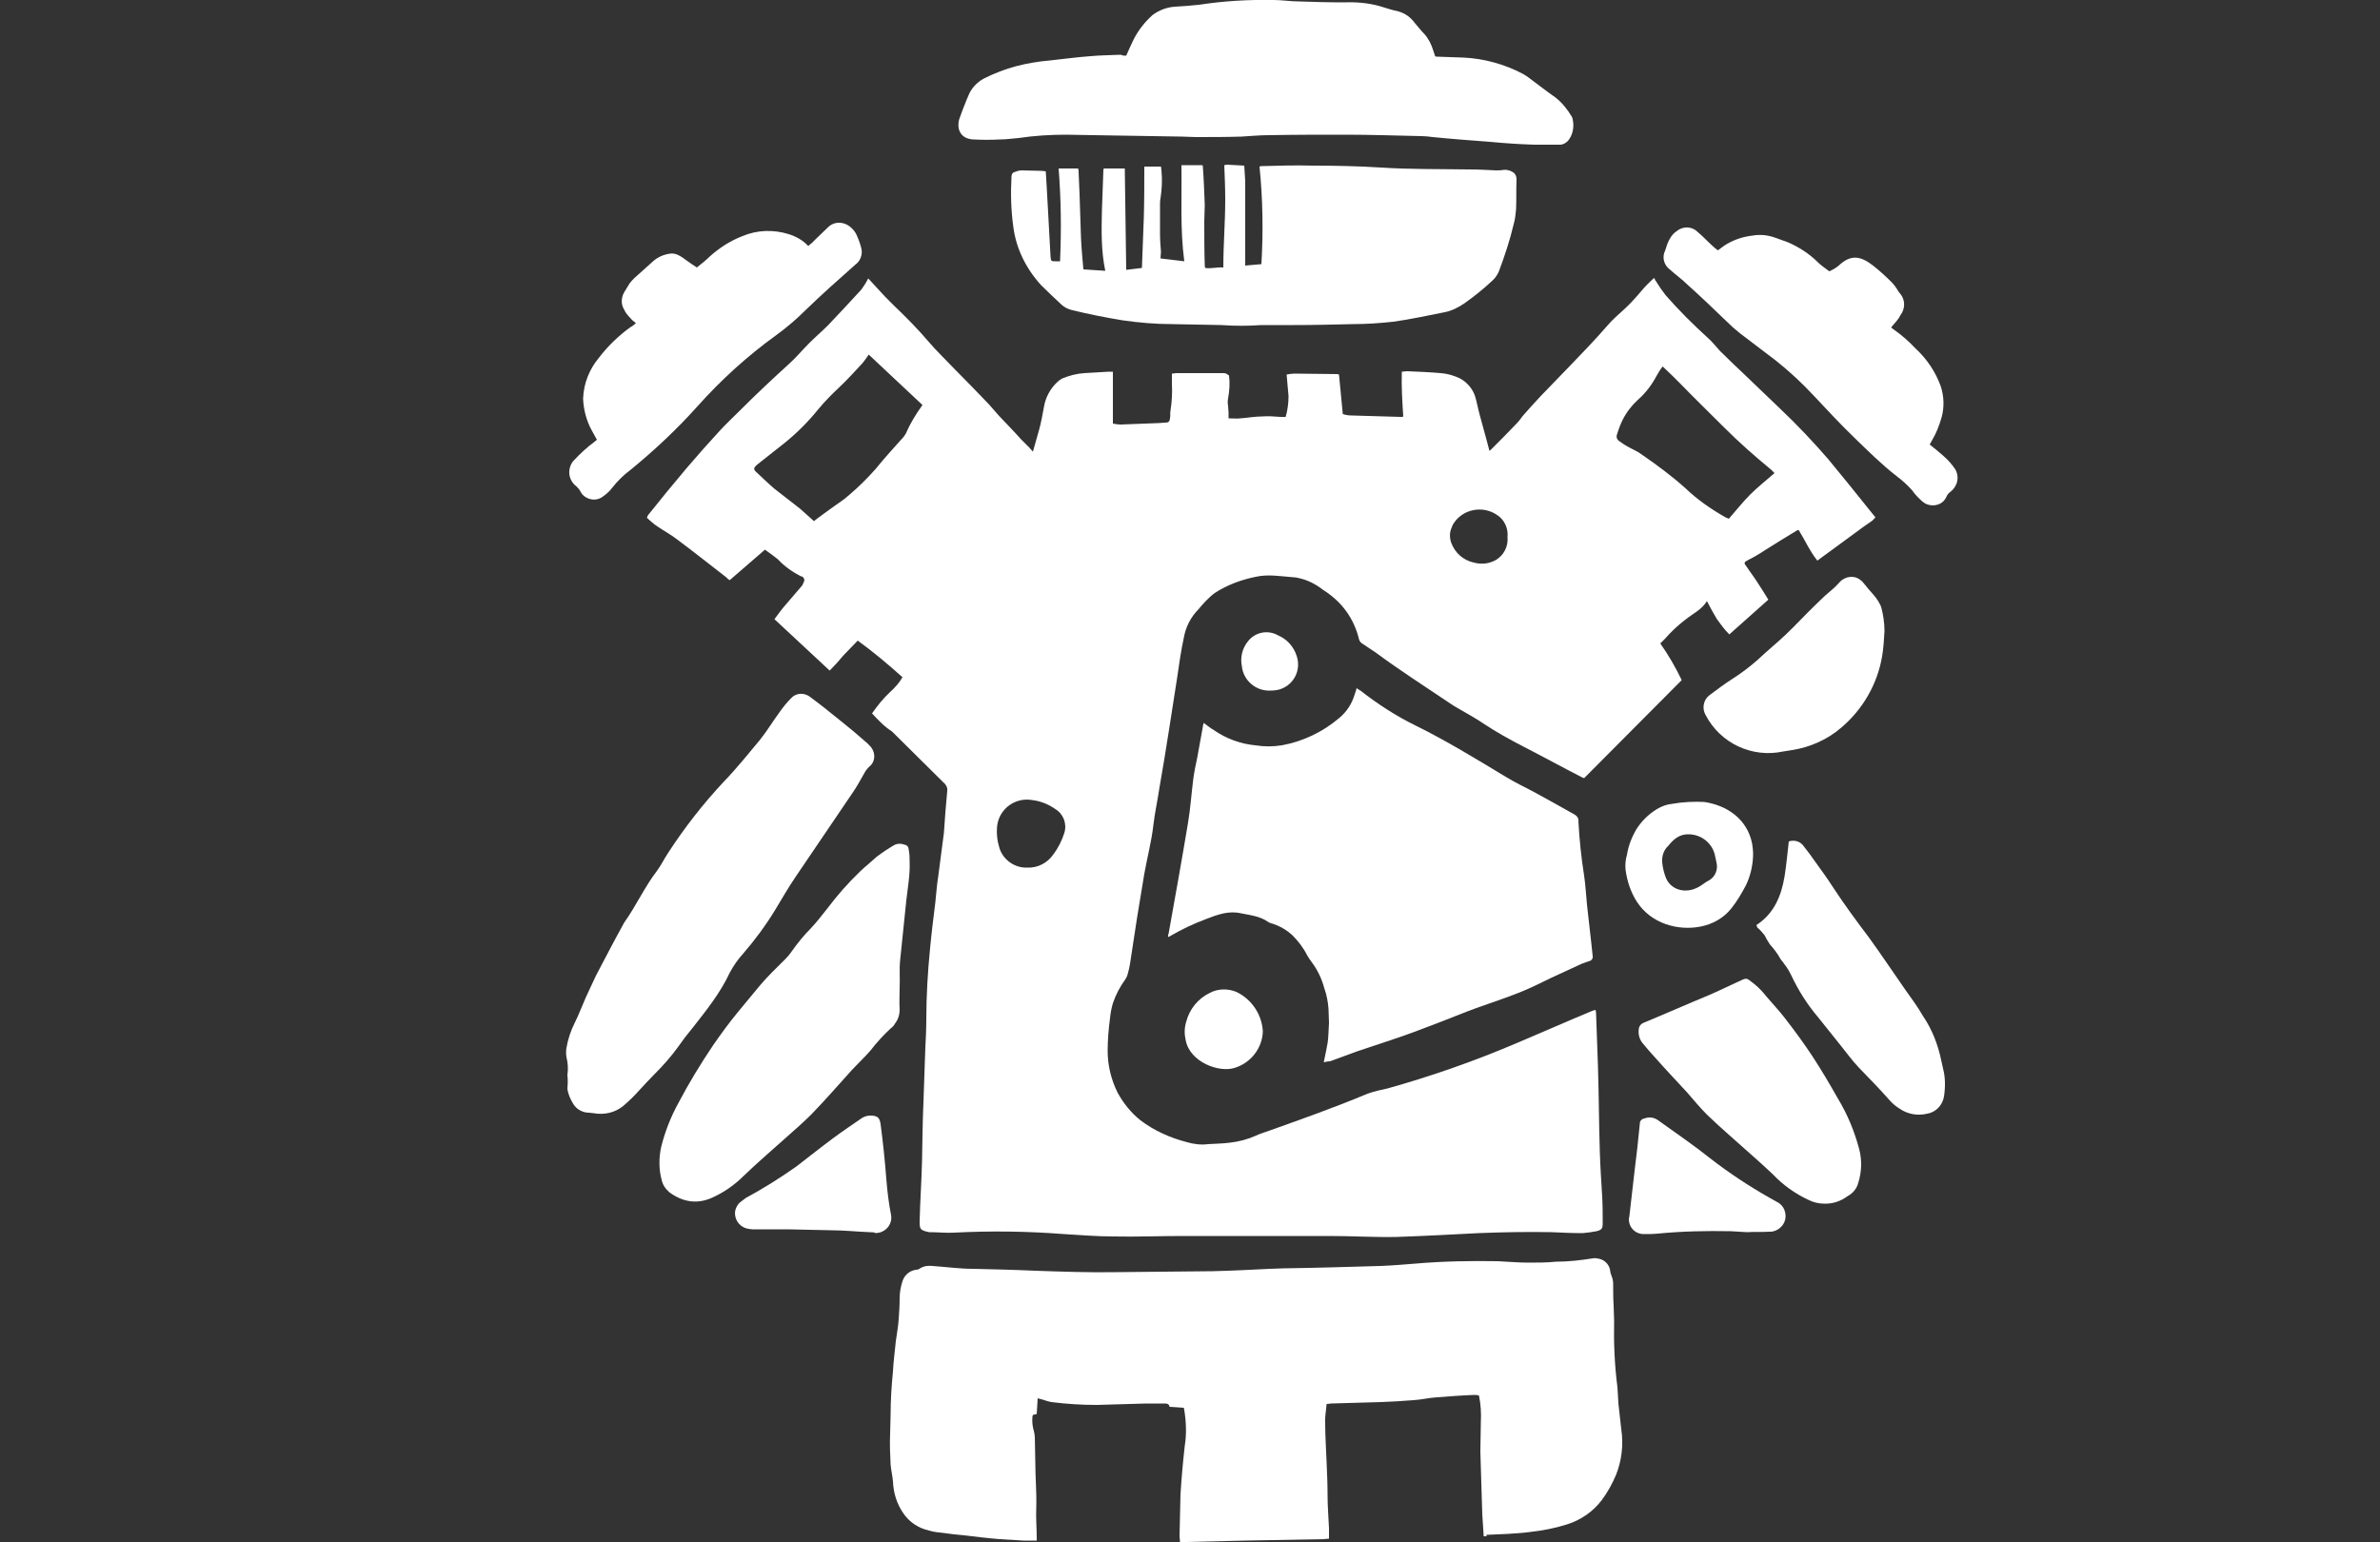
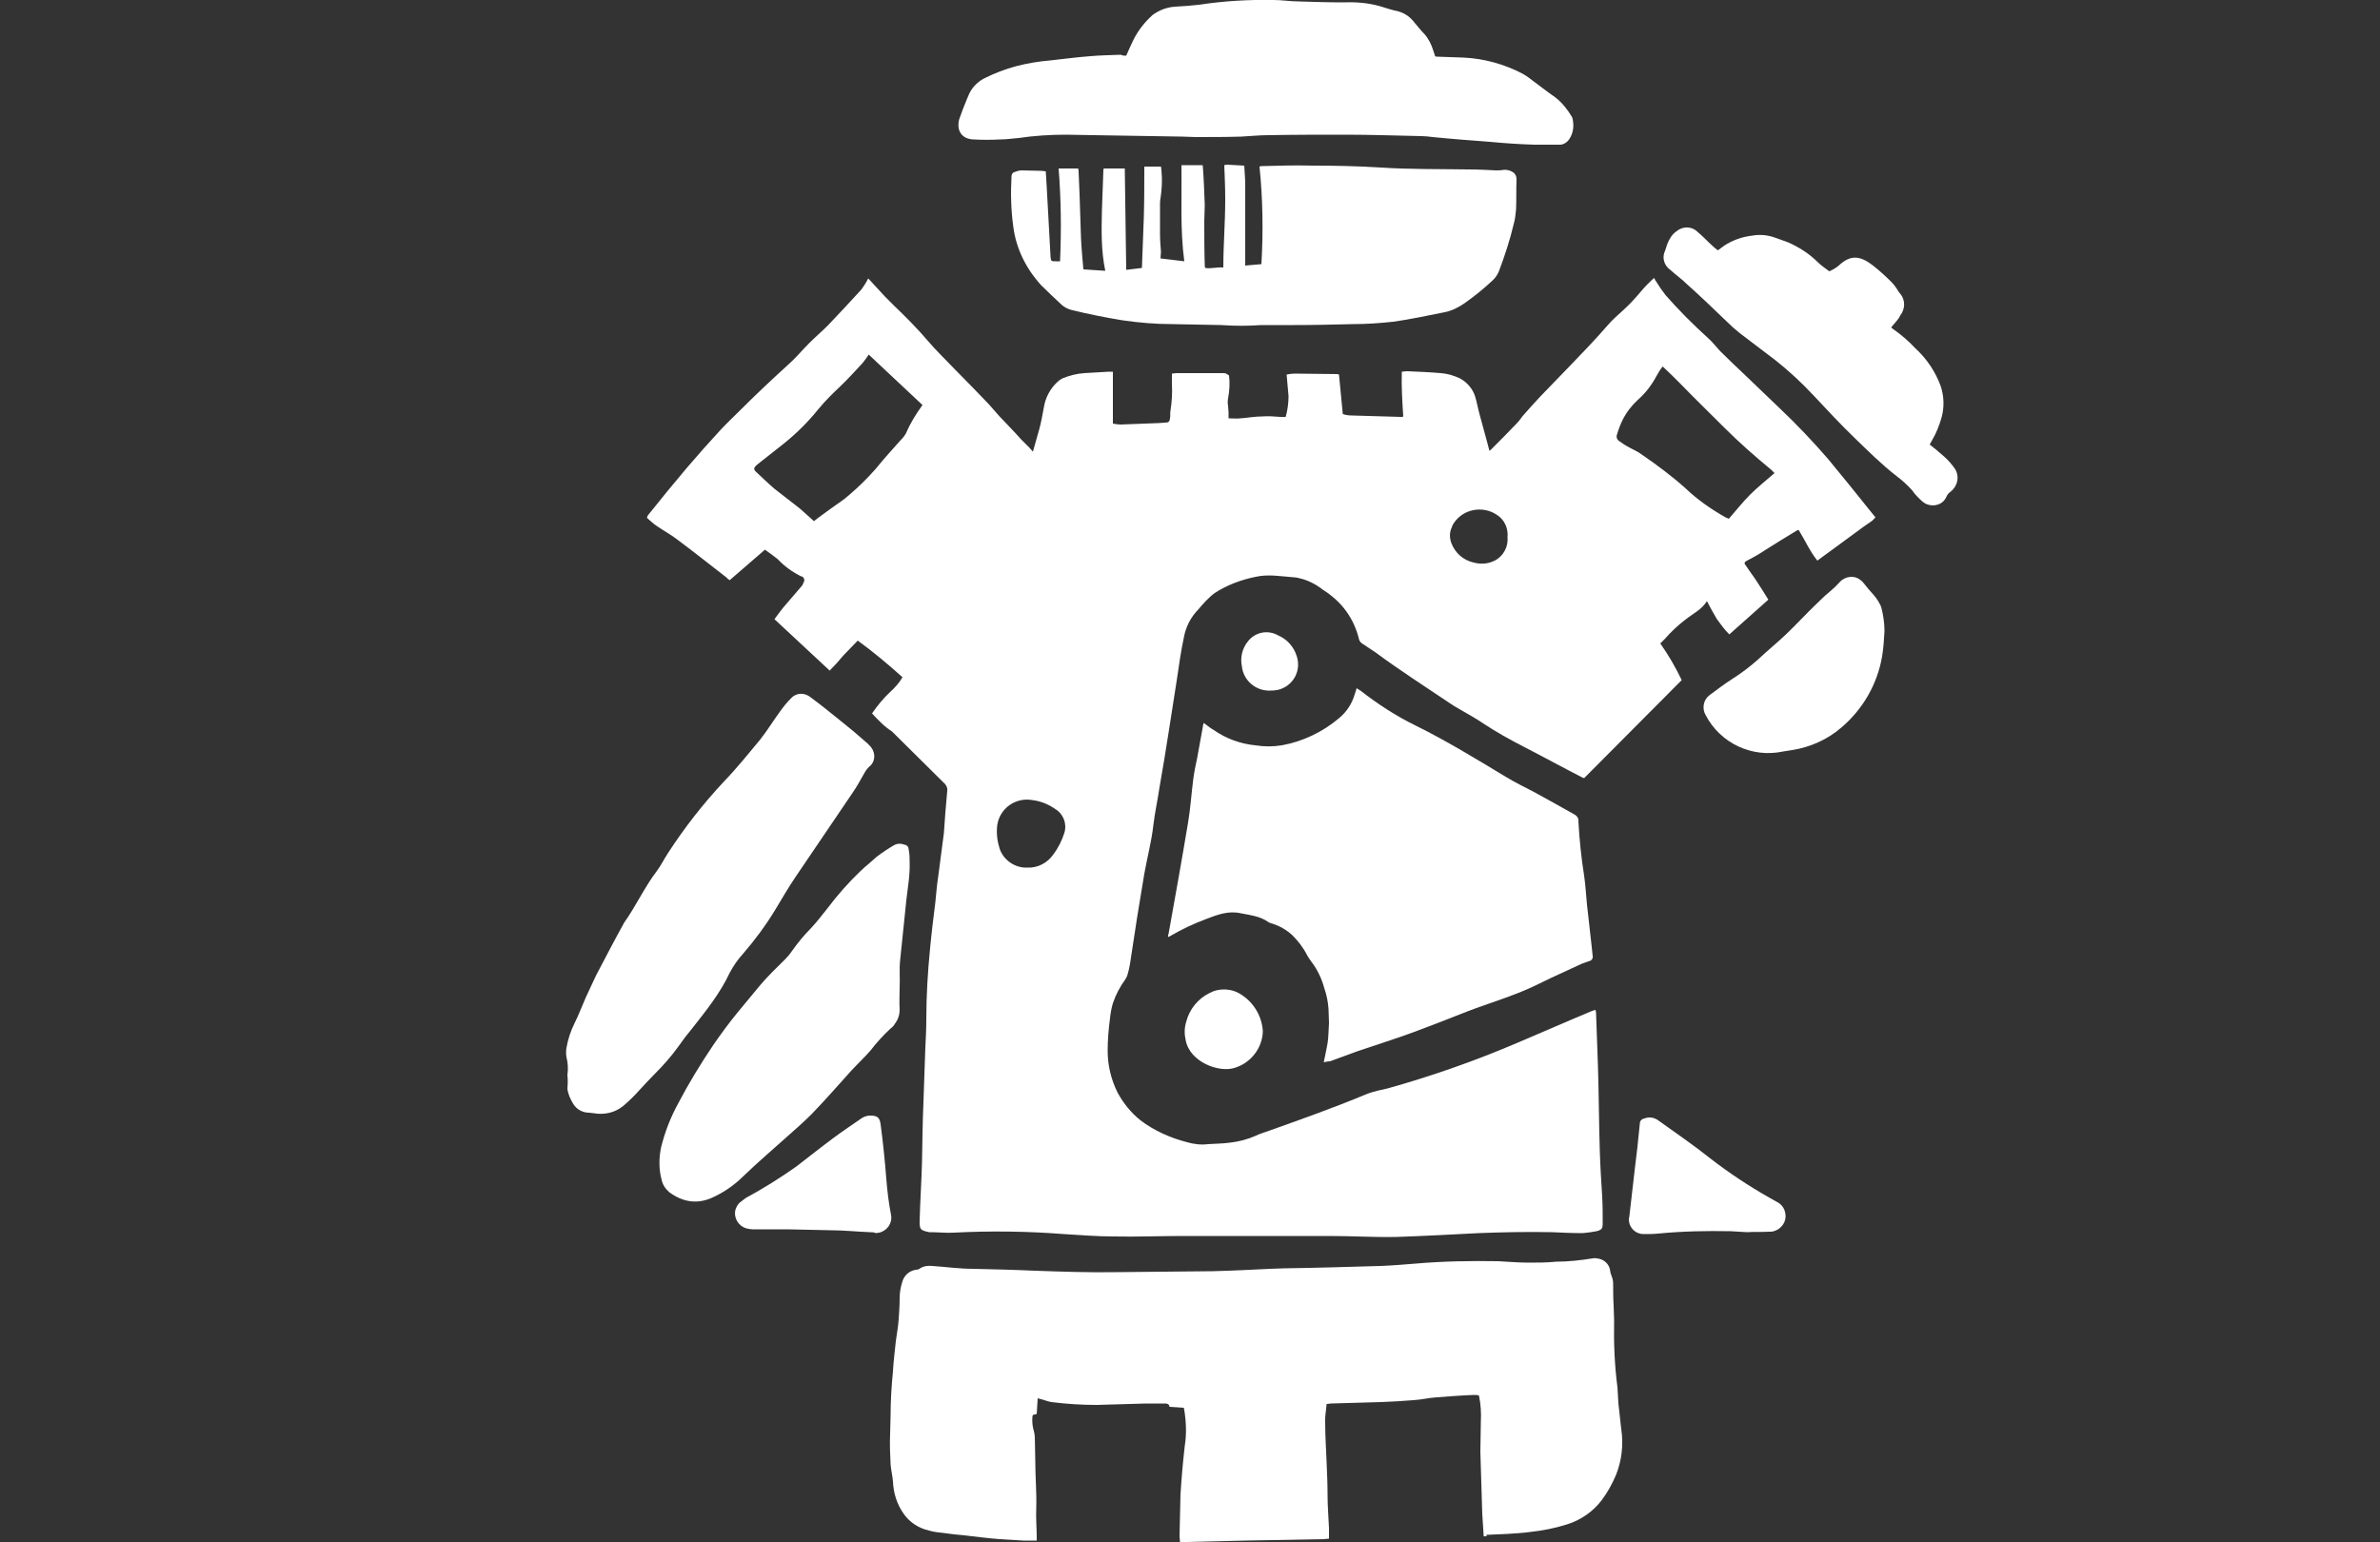
<svg xmlns="http://www.w3.org/2000/svg" version="1.1" id="Ebene_1" x="0px" y="0px" viewBox="0 0 500 324" style="enable-background:new 0 0 500 324;" xml:space="preserve">
  <rect x="0" y="0" width="500" height="324" fill="#333333" stroke="none" />
  <style type="text/css">
	.st0{fill:#FFFFFF;}
</style>
  <g>
    <path class="st0" d="M183.2,149.9c1.1-1.6,2.4-3.2,3.8-4.5c1-0.9,1.9-1.9,2.6-3.1c-3-2.7-6.1-5.3-9.4-7.7c-1,1-2,2.1-3,3.1   c-0.9,1.1-1.9,2.2-2.9,3.2l-11.6-10.8c0.8-1.1,1.6-2.2,2.5-3.2c1-1.2,2-2.3,3-3.5c0.3-0.3,0.5-0.6,0.6-1c0.3-0.4,0.2-0.9-0.2-1.2   c-0.1-0.1-0.2-0.1-0.3-0.1c-1.8-0.9-3.5-2.1-4.9-3.6c-0.9-0.7-1.8-1.4-2.7-2l-7.4,6.4c-0.3-0.2-0.5-0.3-0.6-0.5   c-3.5-2.7-7-5.5-10.5-8.1c-1.3-1-2.8-1.8-4.1-2.7c-0.8-0.5-1.5-1.2-2.2-1.8c0.1-0.2,0.1-0.3,0.2-0.5c2.7-3.4,5.4-6.7,8.2-10   c2.3-2.7,4.7-5.4,7.1-8c1.3-1.4,2.8-2.8,4.2-4.2c3.2-3.2,6.6-6.4,9.9-9.4c1.6-1.4,3-3.1,4.5-4.6c1.3-1.3,2.7-2.5,4-3.8   c2.3-2.4,4.6-4.9,6.9-7.4c0.6-0.8,1.1-1.6,1.5-2.4c1.2,1.3,2.4,2.6,3.6,3.9c0.6,0.6,1.2,1.2,1.8,1.8c2.5,2.4,5,4.9,7.2,7.5   c1.7,2,3.6,3.8,5.4,5.7c2.5,2.5,5,5.1,7.4,7.6c0.7,0.8,1.4,1.6,2.1,2.4c1.5,1.6,3.1,3.2,4.6,4.9c0.6,0.6,1.2,1.2,1.8,1.8   c0.2,0.2,0.4,0.5,0.7,0.8c0.5-1.7,0.9-3.2,1.3-4.6s0.7-3.1,1-4.7c0.3-2,1.3-3.9,2.8-5.3c0.3-0.3,0.7-0.6,1.1-0.8   c1.5-0.6,3-1,4.6-1.1c1.7-0.1,3.4-0.2,5.1-0.3h0.9V89c0.5,0.1,1.1,0.2,1.6,0.2c2.6-0.1,5.2-0.2,7.9-0.3c0.5,0,1-0.1,1.5-0.1   c0.7,0,0.9-0.2,1-0.9c0.1-0.5,0-1.1,0.1-1.6c0.3-1.9,0.4-3.8,0.3-5.7c0-0.7,0-1.4,0-2.1c0.4,0,0.6-0.1,0.9-0.1h6.9h2.8   c0.7,0,0.7,0,1.4,0.5c0.2,1.6,0.1,3.2-0.2,4.8c-0.1,0.5-0.1,1.1,0,1.6c0,0.5,0.1,0.9,0.1,1.4s0,0.7,0,1.2c0.9,0,1.7,0.1,2.5,0   c1.5-0.1,3-0.4,4.6-0.4c1.2-0.1,2.5,0,3.8,0.1h1.1c0.4-1.4,0.6-2.9,0.6-4.4c-0.1-1.5-0.3-2.9-0.4-4.5c0.5-0.1,1.1-0.2,1.6-0.2   c3,0,6.1,0.1,9.1,0.1c0.1,0,0.2,0.1,0.3,0.1l0.8,8.3c0.6,0.2,1.2,0.3,1.9,0.3c3.4,0.1,6.9,0.2,10.3,0.3c0.2,0,0.4,0,0.5-0.1   c-0.2-3.1-0.4-6.2-0.3-9.4c0.4,0,0.7-0.1,1.1-0.1c2.4,0.1,4.8,0.2,7.1,0.4c1.4,0.1,2.7,0.5,4,1.1c1.5,0.8,2.7,2.2,3.2,3.8   c0.4,1.3,0.6,2.6,1,4c0.5,1.8,1,3.7,1.5,5.5l0.5,1.9c0.1,0,0.2-0.1,0.3-0.2c1.9-1.9,3.7-3.7,5.5-5.6c0.5-0.5,0.8-1,1.2-1.5   c1.2-1.4,2.5-2.8,3.8-4.2c1.9-2,3.9-4,5.8-6c2.8-2.9,5.6-5.8,8.2-8.8c1-1.2,2.3-2.3,3.5-3.4s2.3-2.3,3.4-3.6c0.9-1.1,1.9-2.1,2.9-3   c0.2,0.3,0.2,0.5,0.4,0.7c0.6,1,1.3,2,2,2.9c2.8,3.2,5.8,6.2,8.9,9c0.9,0.8,1.7,1.8,2.5,2.7c1.7,1.7,3.5,3.4,5.3,5.1   c2.4,2.3,4.9,4.7,7.3,7c3.6,3.4,7,7,10.2,10.7c2.9,3.5,5.8,7.1,8.6,10.6l1.3,1.6c-0.3,0.3-0.5,0.6-0.8,0.8   c-1.2,0.8-2.3,1.6-3.5,2.5c-2,1.5-4,2.9-6,4.4c-0.6,0.4-1.2,0.9-1.9,1.4c-1.6-2-2.6-4.3-3.9-6.4c-0.1,0-0.2,0-0.3,0   c-2.3,1.4-4.6,2.8-6.8,4.2c-1.2,0.8-2.4,1.5-3.6,2.1c-0.8,0.4-0.9,0.6-0.3,1.3c0.7,1.1,1.5,2.1,2.2,3.2c0.8,1.2,1.6,2.5,2.4,3.8   l-8.2,7.3c-1-1-1.8-2.1-2.6-3.2c-0.7-1.2-1.4-2.4-2.1-3.8c-1.1,1.8-2.9,2.6-4.4,3.8c-1.6,1.2-3.1,2.6-4.5,4.2   c-0.3,0.3-0.6,0.6-0.9,0.9c1.7,2.4,3.2,5,4.5,7.7l-20.5,20.6c-0.2-0.1-0.4-0.1-0.5-0.2c-4.1-2.1-8.1-4.3-12.2-6.4   c-2.9-1.5-5.8-3.1-8.5-4.9c-1.6-1.1-3.3-2-5-3c-0.7-0.4-1.4-0.8-2.1-1.3c-5.2-3.5-10.5-6.9-15.5-10.6c-0.9-0.6-1.8-1.2-2.7-1.8   c-0.4-0.2-0.7-0.6-0.8-1c-0.5-2.1-1.4-4.1-2.7-5.9c-1.3-1.8-3-3.3-4.9-4.5c-1.4-1.1-3.1-2-4.9-2.4c-0.4-0.1-0.8-0.2-1.2-0.2   c-2.7-0.2-5.4-0.7-8-0.1c-3,0.6-6,1.7-8.6,3.4c-0.7,0.5-1.3,1.1-1.9,1.7c-0.5,0.5-1,1.1-1.5,1.7c-1.6,1.6-2.7,3.7-3.1,6   c-0.6,2.8-1,5.6-1.4,8.4c-0.6,3.6-1.1,7.3-1.7,10.9c-0.6,4-1.3,8-2,12.1c-0.4,2.7-1,5.4-1.3,8c-0.4,3.5-1.3,6.8-1.9,10.2   c-0.5,3-1,6-1.5,9.1c-0.5,3.3-1,6.5-1.5,9.8c-0.1,0.7-0.3,1.5-0.5,2.2c-0.1,0.4-0.3,0.8-0.5,1.1c-1.1,1.5-2,3.2-2.6,5   c-0.3,1-0.5,2.1-0.6,3.1c-0.3,2.3-0.5,4.6-0.5,6.9c0,3,0.7,6,2.1,8.8c1.2,2.2,2.8,4.2,4.8,5.8c2.9,2.2,6.3,3.7,9.8,4.6   c1.4,0.4,2.9,0.6,4.4,0.4c1.5-0.1,3-0.1,4.5-0.3c1.9-0.2,3.8-0.7,5.6-1.5c0.8-0.4,1.6-0.6,2.4-0.9c7-2.5,14.1-5,21-7.9   c1.4-0.5,2.8-0.8,4.2-1.1c9.3-2.6,18.4-5.8,27.3-9.6c5.2-2.2,10.4-4.5,15.7-6.7c0.2-0.1,0.4-0.1,0.7-0.2c0,0.2,0.1,0.4,0.1,0.5   c0.1,3.7,0.3,7.5,0.4,11.2c0.2,6.1,0.2,12.1,0.4,18.2c0.1,3.1,0.3,6.2,0.5,9.4c0.1,1.8,0.1,3.7,0.1,5.5c0,1.2-0.2,1.4-1.3,1.7   c-1,0.2-1.9,0.3-2.9,0.4c-2.2,0-4.4-0.1-6.5-0.2c-5.1-0.1-10.3,0-15.4,0.2c-5.7,0.3-11.4,0.6-17.1,0.8c-4.7,0.1-9.4-0.2-14.1-0.2   c-10.3,0-20.6,0-30.9,0c-4.9,0-9.7,0.2-14.6,0.1c-3.5,0-6.9-0.3-10.4-0.5c-7.7-0.6-15.4-0.7-23.1-0.3c-1.7,0.1-3.3-0.1-5-0.1h-0.2   c-1.9-0.4-2-0.6-2-2.3c0.1-4.2,0.4-8.4,0.5-12.5s0.1-8.2,0.3-12.4c0.1-3.9,0.3-7.8,0.4-11.6c0.1-1.9,0.2-3.9,0.2-5.8   c0-5,0.3-10.1,0.8-15.1c0.3-3.2,0.7-6.4,1.1-9.6c0.2-1.8,0.3-3.6,0.6-5.4c0.3-2.3,0.6-4.6,0.9-6.9c0.1-0.8,0.2-1.5,0.3-2.3   c0.2-2.9,0.4-5.8,0.7-8.8c0.1-0.6-0.2-1.3-0.7-1.7c-3.6-3.6-7.3-7.2-10.9-10.8C185.7,152.6,184.5,151.3,183.2,149.9L183.2,149.9z    M171,109.5c1.1-0.9,2.3-1.7,3.5-2.6s2.7-1.8,3.9-2.9c2-1.7,3.8-3.5,5.5-5.4c1.7-2.1,3.5-4.1,5.3-6.1c0.5-0.5,0.9-1,1.2-1.6   c0.9-2.1,2.1-4,3.4-5.8l-11.3-10.6c-0.4,0.6-0.8,1.2-1.3,1.8c-1.6,1.7-3.1,3.4-4.8,5c-1.6,1.5-3.1,3-4.5,4.7   c-2.1,2.6-4.5,5-7.1,7.1c-1.9,1.5-3.8,3-5.7,4.5c-0.8,0.7-0.9,1-0.1,1.7c1.2,1.1,2.4,2.3,3.7,3.4l5.4,4.2   C169,107.7,170,108.6,171,109.5L171,109.5z M349.3,77c-0.5,0.6-0.9,1.3-1.3,2c-1,1.9-2.3,3.6-3.9,5c-1.3,1.2-2.4,2.6-3.2,4.2   c-0.5,1-0.9,2.1-1.2,3.1c-0.2,0.5,0,1.1,0.5,1.4c0.6,0.4,1.1,0.8,1.7,1.1c1,0.6,2.1,1,3,1.7c3.2,2.2,6.3,4.5,9.2,7.1   c2.5,2.4,5.4,4.4,8.4,6.1c0.2,0.1,0.5,0.2,0.7,0.3c1.5-1.7,2.9-3.5,4.5-5.1s3.4-3,5.1-4.5c-0.3-0.3-0.5-0.5-0.7-0.7   c-3.4-2.8-6.7-5.7-9.8-8.8s-6.3-6.2-9.4-9.4C351.8,79.4,350.6,78.2,349.3,77L349.3,77z M215.8,182.3c2.2,0.1,4.3-1,5.5-2.8   c1-1.3,1.8-2.9,2.3-4.5c0.6-1.9-0.2-4-1.9-5c-1.4-1-3.1-1.7-4.9-1.9c-3.5-0.6-6.8,1.8-7.3,5.3c-0.2,1.7,0,3.3,0.5,4.9   C210.8,180.7,213.2,182.4,215.8,182.3L215.8,182.3z M316.7,112.9c0.2-1.8-0.6-3.7-2.2-4.7c-2.9-2-7-1.3-9,1.6   c-0.2,0.3-0.4,0.6-0.5,1c-0.5,1-0.5,2.2-0.1,3.3c0.8,2.1,2.5,3.6,4.7,4.1c1.5,0.4,3,0.3,4.4-0.4   C315.8,116.9,316.9,114.9,316.7,112.9z" />
    <path class="st0" d="M311.7,322.8c-0.1-1.6-0.2-3.2-0.3-4.7c-0.1-4.4-0.3-8.7-0.4-13.1c0-2.1,0.1-4.1,0.1-6.2   c0.1-1.9,0-3.7-0.4-5.6c-0.4-0.1-0.7-0.1-1.1-0.1c-2.6,0.1-5.2,0.3-7.8,0.5c-1.6,0.1-3.2,0.5-4.9,0.6c-2.3,0.2-4.5,0.3-6.8,0.4   c-3.5,0.1-7,0.2-10.5,0.3c-0.2,0-0.5,0.1-0.9,0.1c-0.1,1.4-0.4,2.7-0.3,4.1c0,2.7,0.2,5.4,0.3,8.2c0.1,2.3,0.2,4.6,0.2,6.9   s0.2,4.6,0.3,6.9v2.2c-0.5,0-0.8,0.1-1.1,0.1c-5.5,0.1-11,0.2-16.4,0.3c-4.2,0.1-8.4,0.2-12.6,0.3h-1.2c0-0.5-0.1-0.9-0.1-1.2   c0.1-2.9,0.1-5.8,0.2-8.7c0.2-3.4,0.5-6.8,0.9-10.3c0.4-2.5,0.3-5-0.1-7.5c0-0.2-0.1-0.3-0.1-0.5l-3-0.2c-0.1-0.7-0.6-0.7-1.2-0.7   c-1.2,0-2.4,0-3.7,0c-3.5,0.1-6.9,0.2-10.4,0.3c-3.2,0-6.3-0.2-9.5-0.6c-0.6-0.1-1.2-0.3-1.8-0.5l-1.1-0.3l-0.2,3.3l-0.8,0.2   c0,0.1-0.1,0.2-0.1,0.3c-0.1,1.1,0,2.1,0.3,3.1c0.1,0.4,0.2,0.9,0.2,1.3c0,1.7,0.1,3.5,0.1,5.2c0,3.2,0.3,6.4,0.2,9.6   c-0.1,2.1,0.1,4.3,0.1,6.4v0.5c-1,0-1.9,0-2.8,0c-1.7-0.1-3.3-0.2-5-0.3c-2.5-0.2-4.9-0.5-7.4-0.8c-1.4-0.1-2.9-0.3-4.4-0.5   c-1-0.1-2-0.2-3-0.5c-2.2-0.5-4.1-1.7-5.4-3.6c-1.4-2-2.1-4.3-2.2-6.7c-0.1-1.2-0.4-2.4-0.5-3.6c-0.1-2.1-0.2-4.3-0.1-6.4   c0-1.3,0.1-2.6,0.1-4c0-3.1,0.2-6.1,0.5-9.2c0.1-2.1,0.4-4.2,0.6-6.3c0.2-1.5,0.5-3.1,0.6-4.6s0.2-2.9,0.2-4.4   c0-1.2,0.2-2.4,0.6-3.6c0.4-1.3,1.5-2.2,2.8-2.4c0.3,0,0.7-0.1,0.9-0.3c0.8-0.5,1.7-0.6,2.6-0.5c2.9,0.2,5.7,0.6,8.5,0.6   c4.3,0.1,8.6,0.2,13,0.4c5.8,0.2,11.5,0.4,17.2,0.3c6.7-0.1,13.5-0.1,20.2-0.2c4-0.1,8-0.3,12-0.5c1,0,1.9-0.1,2.9-0.1   c6.8-0.1,13.5-0.3,20.3-0.5c2.5-0.1,5-0.3,7.4-0.5c5.8-0.5,11.6-0.6,17.3-0.5c2.1,0.1,4.3,0.3,6.4,0.3c1.9,0,3.9,0,5.8-0.2   c2.6,0,5.2-0.3,7.7-0.7c0.5-0.1,0.9,0,1.4,0.1c1.3,0.3,2.2,1.4,2.3,2.7c0,0.3,0.2,0.6,0.3,1c0.2,0.5,0.3,1,0.3,1.6   c0,1.5,0,3.1,0.1,4.6c0,1,0.1,2,0.1,3.1c-0.1,4.7,0.1,9.4,0.7,14c0.1,1.1,0.1,2.2,0.2,3.4c0.2,1.8,0.4,3.6,0.6,5.4   c0.5,3.2,0.1,6.6-1.1,9.6c-0.8,1.9-1.8,3.7-3,5.3c-1.8,2.4-4.4,4.2-7.3,5.1c-2.5,0.8-5.1,1.3-7.8,1.6c-1.5,0.2-3.1,0.3-4.7,0.4   s-3,0.1-4.5,0.2C312.6,322.8,312.2,322.8,311.7,322.8L311.7,322.8z" />
    <path class="st0" d="M278.1,223.2c0.3-1.5,0.6-2.8,0.8-4s0.2-2.8,0.3-4.3c0-1-0.1-1.9-0.1-2.9c-0.1-1.5-0.4-3-0.9-4.4   c-0.5-1.9-1.4-3.8-2.6-5.4c-0.4-0.5-0.7-1-1-1.5c-0.8-1.6-1.9-3-3.1-4.2c-1.2-1.1-2.6-1.9-4.1-2.4c-0.4-0.1-0.7-0.2-1-0.4   c-1.7-1.2-3.7-1.4-5.7-1.8c-2.6-0.6-5,0.3-7.3,1.2c-2.7,1-5.2,2.2-7.6,3.6c-0.1,0.1-0.3,0.1-0.4,0.2c0-0.3,0-0.5,0.1-0.7   c1.4-7.8,2.8-15.6,4.1-23.4c0.5-3,0.7-6.1,1.1-9.2c0.2-1.5,0.5-2.9,0.8-4.3c0.4-2.2,0.8-4.4,1.2-6.6c0-0.3,0.1-0.5,0.2-0.8   c0.8,0.6,1.4,1.1,2.1,1.5c2.6,1.8,5.6,2.9,8.7,3.2c1.9,0.3,3.7,0.3,5.6,0c4.4-0.8,8.6-2.8,12-5.7c1.6-1.3,2.7-3,3.3-5   c0.1-0.4,0.3-0.8,0.4-1.3c0.3,0.2,0.6,0.4,0.8,0.5c3.6,2.8,7.4,5.3,11.5,7.3c6.5,3.2,12.7,7,19,10.8c2.1,1.3,4.3,2.3,6.5,3.5   c2.6,1.4,5.2,2.9,7.9,4.4c0.6,0.3,1,0.9,0.9,1.5c0.2,3.8,0.6,7.6,1.2,11.4c0.3,2,0.4,4.1,0.6,6.1c0.3,2.7,0.6,5.3,0.9,8   c0.1,1,0.2,1.9,0.3,2.8c0.1,0.4-0.2,0.9-0.6,1c-0.6,0.2-1.2,0.4-1.7,0.6c-2.2,1-4.3,2-6.5,3c-1.1,0.5-2.2,1.1-3.3,1.6   c-4.6,2.2-9.5,3.6-14.2,5.4c-3.8,1.5-7.6,3-11.4,4.4s-7.7,2.6-11.5,3.9c-2,0.7-4,1.5-6,2.2C278.9,223,278.6,223.1,278.1,223.2   L278.1,223.2z" />
    <path class="st0" d="M222.4,35.4h4.1c0.1,0.3,0.1,0.5,0.1,0.8c0.1,1.6,0.1,3.1,0.2,4.7c0.1,3,0.2,6.1,0.3,9.1   c0.1,2.2,0.3,4.3,0.5,6.6l4.6,0.3c-0.9-4.3-0.8-8.6-0.7-12.8c0.1-2.8,0.2-5.5,0.3-8.3c0-0.1,0-0.2,0.1-0.4h4.4l0.3,21.3l3.3-0.4   c0.1-3.6,0.3-7.1,0.4-10.7s0.1-7,0.1-10.6h3.5c0,0.2,0.1,0.5,0.1,0.8c0.2,2,0.1,3.9-0.2,5.9c-0.1,0.4-0.1,0.9-0.1,1.3v6.2   c0,1.2,0.1,2.4,0.2,3.7c0,0.5-0.1,0.9-0.1,1.4l5,0.6c-0.9-6.8-0.5-13.4-0.6-20.2h4.4c0.1,0.1,0.1,0.2,0.1,0.3   c0.2,2.7,0.3,5.4,0.4,8.1c0,1.1-0.1,2.2-0.1,3.4c0,3.1,0,6.1,0.1,9.2c0,0.2,0,0.4,0.1,0.6c1.2,0.2,2.4-0.2,3.8-0.1   c0-2.4,0.1-4.8,0.2-7.1s0.2-4.8,0.2-7.2s-0.1-4.7-0.2-7.2c0.2,0,0.4-0.1,0.6-0.1l3.6,0.2c0.1,1.1,0.1,2.2,0.2,3.3v4.3v8.2v5.2   l3.4-0.3c0.4-6.8,0.3-13.7-0.4-20.5c0.2-0.1,0.4-0.1,0.6-0.1c3.5-0.1,7.1-0.2,10.6-0.1c4.8,0,9.5,0.1,14.3,0.4   c6.1,0.4,12.2,0.3,18.3,0.4c2,0,3.9,0.1,5.9,0.2c0.5,0,1,0,1.5-0.1c0.7-0.1,1.4,0.1,1.9,0.4c0.6,0.3,0.9,0.9,0.9,1.6   c-0.1,2.1,0,4.2-0.1,6.3c-0.1,1-0.2,2.1-0.5,3.1c-0.8,3.4-1.9,6.7-3.1,9.9c-0.3,0.7-0.7,1.3-1.2,1.8c-1.9,1.8-3.9,3.4-6,4.9   c-1.3,0.9-2.7,1.6-4.2,1.9c-3.6,0.7-7.2,1.5-10.8,2c-2.8,0.3-5.6,0.5-8.4,0.5c-4.1,0.1-8.2,0.2-12.4,0.2c-1.9,0-3.9,0-5.8,0   c-0.4,0-0.7,0-1.1,0c-2.8,0.2-5.6,0.2-8.4,0c-3.5-0.1-6.9-0.1-10.4-0.2c-3.5,0-6.9-0.3-10.4-0.8c-3.6-0.6-7.2-1.3-10.8-2.2   c-0.7-0.2-1.3-0.5-1.9-1c-1.5-1.4-3-2.8-4.4-4.2c-3.1-3.4-5.2-7.6-5.8-12.1c-0.5-3.5-0.6-7.1-0.4-10.7c0-0.4,0.2-0.8,0.5-0.9   c0.5-0.2,1.1-0.4,1.6-0.4c1.4,0,2.9,0.1,4.3,0.1l0.8,0.1c0.1,1.1,0.1,2.2,0.2,3.3c0.2,3,0.3,6,0.5,9.1c0.1,1.8,0.2,3.7,0.3,5.5   c0.1,1,0.1,1,1.1,1h0.9C223,48.1,222.9,41.8,222.4,35.4L222.4,35.4z" />
    <path class="st0" d="M236.6,11.7c0.5-1.2,1-2.2,1.5-3.3c1-2,2.4-3.8,4.1-5.3c1.4-1,3-1.6,4.7-1.7s3.3-0.2,5-0.4   c5.2-0.8,10.4-1.1,15.7-1c1.7,0,3.5,0.3,5.2,0.3c3.2,0.1,6.3,0.2,9.5,0.2c2.6-0.1,5.1,0.1,7.6,0.8c1.3,0.4,2.5,0.8,3.9,1.1   c1.4,0.4,2.5,1.2,3.4,2.4c0.7,0.8,1.3,1.6,2,2.3c0.9,1,1.5,2.2,1.9,3.5c0.1,0.4,0.3,0.8,0.4,1.2c0.1,0.1,0.2,0.1,0.3,0.1   c1.9,0.1,3.8,0.1,5.7,0.2c4.3,0.2,8.6,1.4,12.4,3.4c0.4,0.2,0.8,0.5,1.1,0.7c1.9,1.4,3.8,2.9,5.8,4.3c1.4,1.1,2.5,2.5,3.4,4   c0.1,0.2,0.2,0.4,0.2,0.6c0.3,1.4,0.1,2.9-0.7,4.1c-0.5,0.8-1.4,1.3-2.3,1.2c-1.7,0-3.4,0-5.1,0c-3.1-0.1-6.2-0.3-9.3-0.6   c-4-0.3-8-0.6-12-1c-0.8-0.1-1.6-0.2-2.3-0.2c-5.3-0.1-10.5-0.3-15.8-0.3c-5.5,0-11,0-16.4,0.1c-1.9,0-3.8,0.2-5.7,0.3   c-3.2,0.1-6.4,0.1-9.6,0.1c-1,0-1.9-0.1-2.9-0.1l-18.5-0.3c-1.9,0-3.9-0.1-5.8-0.1c-3.3,0-6.7,0.2-10,0.7c-1.3,0.1-2.6,0.3-3.9,0.3   c-1.9,0.1-3.7,0.1-5.6,0c-2.4-0.1-3.6-1.8-3-4.2c0.5-1.4,1-2.8,1.6-4.2c0.1-0.2,0.2-0.5,0.3-0.7c0.6-1.6,1.8-2.9,3.3-3.7   c2.2-1.1,4.5-2,6.8-2.6s4.7-1,7.1-1.2c2.8-0.3,5.7-0.7,8.5-0.9c2.1-0.2,4.3-0.2,6.4-0.3C235.8,11.7,236.2,11.7,236.6,11.7   L236.6,11.7z" />
    <path class="st0" d="M119.2,225.9c0.2-1.3,0.1-2.6-0.2-3.8c-0.1-0.6-0.1-1.3,0-1.9c0.3-1.8,0.9-3.6,1.7-5.2   c0.9-1.8,1.6-3.7,2.4-5.5l2.1-4.5c1.9-3.6,3.8-7.3,5.8-10.9c0-0.1,0.1-0.1,0.1-0.2c2.5-3.5,4.3-7.5,6.9-10.9   c0.9-1.2,1.5-2.5,2.3-3.7c3.5-5.4,7.4-10.4,11.8-15.1c2.7-2.8,5.1-5.8,7.6-8.8c1.5-1.9,2.7-3.9,4.1-5.8c0.7-1,1.5-2,2.4-2.9   c1-1.1,2.6-1.2,3.8-0.4c2.2,1.6,4.3,3.3,6.4,5c1.9,1.5,3.7,3,5.5,4.6c0.4,0.3,0.7,0.7,1.1,1.1c1,1.3,0.9,3.1-0.4,4.1   c-0.4,0.4-0.8,0.9-1.1,1.5c-0.8,1.4-1.5,2.7-2.4,4c-4,5.9-8,11.8-12,17.7c-1.5,2.2-2.8,4.5-4.2,6.8c-2,3.3-4.3,6.4-6.8,9.3   c-1.1,1.2-2,2.5-2.8,4c-2,4.3-5,8-7.9,11.7c-1,1.2-2,2.5-2.9,3.8c-1.5,2.1-3.2,4-5,5.8c-1.1,1.1-2.2,2.3-3.3,3.5   c-1,1.1-2.1,2.2-3.3,3.2c-1.7,1.4-4,1.9-6.2,1.5c-0.3,0-0.6-0.1-0.9-0.1c-1.4,0-2.7-0.7-3.4-1.9c-0.6-1-1.1-2.1-1.2-3.2   C119.3,227.6,119.3,226.8,119.2,225.9L119.2,225.9z" />
    <path class="st0" d="M191.1,181.1c0.1,2.8-0.4,5.4-0.7,8.1c-0.4,4.2-0.9,8.4-1.3,12.6c-0.2,1.9,0,3.9-0.1,5.8c0,1.5-0.1,3,0,4.5   c0,1.1-0.3,2.1-1,3c-0.2,0.4-0.5,0.7-0.9,1c-1.5,1.4-2.9,2.9-4.2,4.6c-1.3,1.5-2.7,2.8-4,4.2c-2.8,3.1-5.5,6.2-8.4,9.2   c-1.6,1.6-3.3,3.1-5,4.6c-3.1,2.8-6.3,5.5-9.3,8.4c-1.9,1.9-4.2,3.5-6.7,4.6c-3.2,1.4-6.2,0.8-8.9-1.2c-0.8-0.7-1.4-1.6-1.6-2.6   c-0.6-2.2-0.6-4.6-0.1-6.9c0.8-3.2,2-6.3,3.6-9.2c2.2-4.2,4.7-8.3,7.4-12.3c1.6-2.3,3.2-4.5,5-6.7c1.6-1.9,3.2-3.9,4.8-5.8   s3.5-3.7,5.3-5.5c0.5-0.5,1-1.1,1.4-1.7c1.2-1.7,2.5-3.3,4-4.8c1.2-1.3,2.3-2.7,3.4-4.1c2.1-2.8,4.4-5.4,6.9-7.8   c0.6-0.6,1.2-1.1,1.8-1.6s1.1-1,1.7-1.5c1.2-0.9,2.4-1.7,3.6-2.4c0.7-0.4,1.5-0.4,2.3-0.1c0.5,0.1,0.8,0.5,0.8,1   C191.1,179.5,191.1,180.4,191.1,181.1L191.1,181.1z" />
    <path class="st0" d="M397.3,68.8c0.1,0.1,0.3,0.3,0.5,0.4c1.7,1.2,3.2,2.5,4.6,4c2.4,2.2,4.2,4.9,5.3,7.9c0.7,2.1,0.8,4.4,0.2,6.6   c-0.5,1.7-1.1,3.3-2,4.8l-0.5,0.9c1,0.8,2,1.6,3,2.5c0.9,0.8,1.6,1.6,2.3,2.6c1,1.6,0.6,3.6-0.9,4.8c-0.4,0.3-0.7,0.6-0.9,1.1   c-0.7,1.6-2.6,2.2-4.2,1.5c-0.3-0.1-0.5-0.3-0.8-0.5c-0.8-0.7-1.6-1.5-2.2-2.4c-1-1.1-2.1-2.1-3.3-3c-3.1-2.4-5.9-5.2-8.8-8   s-5.7-5.8-8.5-8.8c-2.5-2.7-5.2-5.2-8.1-7.5c-2.5-1.9-5-3.8-7.5-5.7c-1-0.8-1.9-1.6-2.8-2.5c-2.7-2.6-5.4-5.2-8.2-7.7   c-1.1-1.1-2.4-2-3.6-3.1c-1.3-0.9-1.8-2.6-1.1-4c0.2-0.5,0.3-1,0.5-1.5c0.4-1,1-2,1.9-2.6c1.3-1.1,3.2-1.1,4.4,0.1   c1.1,0.9,2,1.9,3.1,2.9c0.4,0.4,0.8,0.7,1.2,1c0.7-0.5,1.3-1,2-1.4c1.6-0.9,3.4-1.5,5.3-1.7c1.6-0.3,3.3-0.1,4.9,0.5   c0.8,0.3,1.7,0.6,2.5,0.9c2.3,1,4.5,2.4,6.3,4.2c0.7,0.7,1.5,1.2,2.4,1.9c0.7-0.3,1.4-0.7,2-1.2l0.1-0.1c2.4-2.2,4.4-2,7.1,0.1   c1.4,1.1,2.7,2.3,3.9,3.5c0.4,0.4,0.8,0.9,1.1,1.4c0.2,0.3,0.4,0.7,0.7,1c1.1,1.3,1.1,3.2,0,4.6C398.8,67.2,398,67.9,397.3,68.8z" />
-     <path class="st0" d="M133.6,67.9c-0.4-0.3-0.9-0.7-1.2-1.1c-0.5-0.5-1-1.1-1.3-1.8c-0.7-1.1-0.6-2.6,0.1-3.7   c0.4-0.6,0.7-1.2,1.1-1.8c0.3-0.4,0.6-0.7,1-1.1c1.3-1.2,2.6-2.3,3.9-3.5c1-0.9,2.2-1.4,3.5-1.6c0.6-0.1,1.2,0,1.8,0.3   s1.2,0.7,1.7,1.1c0.7,0.5,1.4,1,2.2,1.5c1-0.8,1.9-1.5,2.7-2.3c2-1.8,4.3-3.3,6.9-4.3c3.1-1.3,6.5-1.4,9.7-0.4   c1.6,0.5,3,1.3,4.1,2.5c0.4-0.4,0.9-0.7,1.2-1.1c0.9-0.9,1.9-1.8,2.8-2.7c1-1.1,2.5-1.4,3.9-0.8c1.1,0.5,2,1.5,2.4,2.6   c0.4,0.9,0.7,1.8,0.9,2.7c0.2,1.2-0.3,2.5-1.3,3.2c-3.5,3.1-7,6.2-10.4,9.5c-1.9,1.9-4,3.7-6.2,5.3c-6.1,4.4-11.6,9.4-16.6,15   c-4.3,4.8-9,9.2-14,13.3c-1.5,1.1-2.8,2.4-3.9,3.8c-0.5,0.7-1.2,1.3-1.9,1.8c-1.4,1.1-3.4,0.8-4.5-0.6c-0.1-0.2-0.2-0.3-0.3-0.5   c-0.2-0.4-0.5-0.7-0.8-1c-1.7-1.3-2-3.6-0.7-5.3l0.2-0.2c1.3-1.4,2.7-2.7,4.2-3.8l0.6-0.5c-0.4-0.7-0.7-1.3-1.1-2   c-1.1-2-1.7-4.3-1.8-6.6c0.1-3.2,1.3-6.2,3.3-8.6c1.9-2.5,4.2-4.7,6.7-6.5C132.8,68.6,133.1,68.3,133.6,67.9L133.6,67.9z" />
-     <path class="st0" d="M383.1,252.9c-1.1,0-2.2-0.3-3.2-0.8c-2.8-1.3-5.3-3.1-7.5-5.4c-1.5-1.4-3-2.8-4.5-4.1   c-3.1-2.8-6.3-5.5-9.3-8.4c-1.5-1.5-2.8-3.1-4.2-4.7c-2.2-2.4-4.5-4.8-6.7-7.3c-0.9-1-1.8-2-2.6-3c-0.7-0.8-1-2-0.8-3.1   c0.1-0.6,0.5-1,1-1.2c4.6-1.9,9.1-3.9,13.7-5.8c2.1-0.9,4.1-1.9,6.1-2.8s1.6-1,3.5,0.5c1,0.8,1.8,1.7,2.6,2.7   c1.2,1.4,2.5,2.8,3.6,4.2c2.1,2.7,4.1,5.4,6,8.3s3.6,5.8,5.3,8.8c2,3.3,3.5,6.9,4.5,10.7c0.6,2.3,0.5,4.8-0.2,7   c-0.3,1.2-1.1,2.2-2.2,2.8C386.7,252.4,385,253,383.1,252.9L383.1,252.9z" />
-     <path class="st0" d="M369,194.4c0,0,0-0.1,0.1-0.1c3.6-2.4,5.1-6,5.8-10.1c0.4-2.5,0.6-4.9,0.9-7.4c1.2-0.4,2.5,0,3.2,1.1   c0.6,0.8,1.2,1.5,1.8,2.4c1.5,2.1,3,4.1,4.4,6.3c2.3,3.5,4.8,6.9,7.3,10.2c2.7,3.7,5.2,7.5,7.8,11.2c1.3,1.8,2.6,3.6,3.7,5.5   c1.9,2.8,3.1,5.9,3.8,9.2c0.1,0.6,0.3,1.2,0.4,1.8c0.5,1.9,0.5,3.9,0.2,5.9c-0.3,1.8-1.7,3.3-3.5,3.6c-2.1,0.5-4.2,0.1-5.9-1.1   c-0.8-0.5-1.5-1.1-2.1-1.8c-2.1-2.4-4.3-4.6-6.5-6.9c-1.3-1.4-2.4-2.9-3.6-4.4c-1.6-2-3.2-4-4.8-6c-2.3-2.7-4.2-5.7-5.7-8.9   c-0.4-0.8-0.9-1.7-1.5-2.4c-0.2-0.4-0.6-0.7-0.8-1.1c-0.6-1.1-1.4-2.1-2.2-3c-0.4-0.6-0.8-1.3-1.1-1.9c-0.5-0.6-0.9-1.1-1.5-1.6   C369.1,194.7,369.1,194.6,369,194.4L369,194.4z" />
    <path class="st0" d="M395.9,132.6c-0.1,1.8-0.2,3.5-0.5,5.3c-1,5.9-4.1,11.2-8.6,15c-2.9,2.5-6.5,4.1-10.3,4.7   c-0.6,0.1-1.3,0.2-1.9,0.3c-6.5,1.4-13.2-1.7-16.3-7.7c-0.8-1.4-0.4-3.2,0.8-4.1c1.6-1.2,3.2-2.4,4.9-3.5c1.9-1.2,3.6-2.5,5.3-4   c1.9-1.8,4-3.5,5.9-5.3c2.2-2.1,4.3-4.4,6.5-6.5c1.1-1.1,2.2-2.1,3.4-3.1c0.5-0.4,0.9-0.9,1.4-1.4c1.2-1.3,3.2-1.5,4.5-0.3   c0.2,0.1,0.3,0.3,0.5,0.5c0.7,0.9,1.4,1.7,2.2,2.6c0.6,0.7,1.1,1.5,1.5,2.4C395.6,129,395.9,130.8,395.9,132.6z" />
    <path class="st0" d="M363.6,258.7c-5.1-0.1-10.2,0-15.3,0.5c-1,0.1-2,0.1-3,0.1c-1.7,0-3-1.3-3.1-2.9c0-0.3,0-0.5,0.1-0.8   c0.4-3.2,0.7-6.4,1.1-9.6s0.8-6.6,1.1-9.9c0-0.6,0.4-1,1-1.1c1-0.4,2.1-0.2,3,0.5c3.6,2.6,7.3,5.1,10.8,7.9c4,3.1,8.1,5.8,12.5,8.3   c0.5,0.3,1.1,0.6,1.6,0.9c1,0.5,1.6,1.5,1.7,2.6c0.2,1.8-1.2,3.4-3,3.6c-0.1,0-0.2,0-0.4,0c-1.6,0.1-3.1,0-4.7,0.1L363.6,258.7z" />
    <path class="st0" d="M182.7,258.9c-2.7-0.1-5.4-0.4-8.1-0.4c-3-0.1-6-0.1-9.1-0.2c-2.5,0-5,0-7.4,0c-0.4,0-0.9-0.1-1.3-0.2   c-1.7-0.5-2.7-2.2-2.3-3.9c0.2-0.6,0.5-1.2,1-1.6c0.4-0.3,0.8-0.6,1.2-0.9c3.7-2,7.2-4.2,10.6-6.6c2.6-2,5.1-4,7.8-6   c2-1.5,4-2.8,6-4.2c0.5-0.3,1.1-0.5,1.7-0.5c1.5,0,2,0.4,2.2,1.8c0.5,3.8,0.9,7.6,1.2,11.5c0.2,2.5,0.5,5.1,1,7.6   c0.3,1.7-0.8,3.3-2.5,3.7c-0.2,0-0.4,0.1-0.7,0.1C183.6,258.9,183.1,258.9,182.7,258.9L182.7,258.9z" />
-     <path class="st0" d="M368.3,179.3c0,2.3-0.5,4.6-1.5,6.7c-0.9,1.7-1.9,3.4-3.1,4.9c-1.6,2-3.9,3.3-6.5,3.8   c-4.7,0.9-10.3-0.6-13.3-5.2c-1.3-2-2.1-4.4-2.4-6.8c-0.1-1.1,0-2.1,0.3-3.1c0.3-1.9,1-3.7,2-5.4c1.1-1.7,2.5-3.1,4.3-4.2   c1-0.6,2.1-1,3.2-1.1c2.2-0.4,4.5-0.5,6.7-0.4c4.8,0.7,9.1,3.6,10.1,8.8C368.2,178,368.3,178.7,368.3,179.3L368.3,179.3z    M354.9,175.3c-2-0.1-3.3,1-4.4,2.4c-1,0.9-1.4,2.2-1.3,3.5c0.1,1.1,0.4,2.3,0.8,3.3c0.6,1.5,2.1,2.5,3.7,2.6   c1.3,0.1,2.5-0.3,3.6-1c0.6-0.4,1.1-0.8,1.7-1.1c1.3-0.7,2-2.3,1.6-3.8c-0.1-0.5-0.2-0.9-0.3-1.4   C359.8,177.3,357.6,175.4,354.9,175.3L354.9,175.3z" />
    <path class="st0" d="M265.3,216.7c-0.1,3.6-2.6,6.7-6,7.7c-3.2,1-9.3-1.2-10.2-5.8c-0.3-1.3-0.3-2.6,0.1-3.9c0.7-2.7,2.5-4.9,5-6.1   c1.7-0.9,3.8-0.9,5.5-0.2C262.9,209.9,265.1,213.1,265.3,216.7L265.3,216.7z" />
    <path class="st0" d="M267,145.1c-3.1,0.2-5.8-2.1-6.1-5.1c-0.4-1.9,0.1-3.9,1.4-5.4c1.5-1.8,4.1-2.3,6.2-1.1   c1.9,0.8,3.3,2.4,3.9,4.3c1,2.9-0.5,6-3.4,7C268.4,145,267.7,145.1,267,145.1z" />
  </g>
</svg>